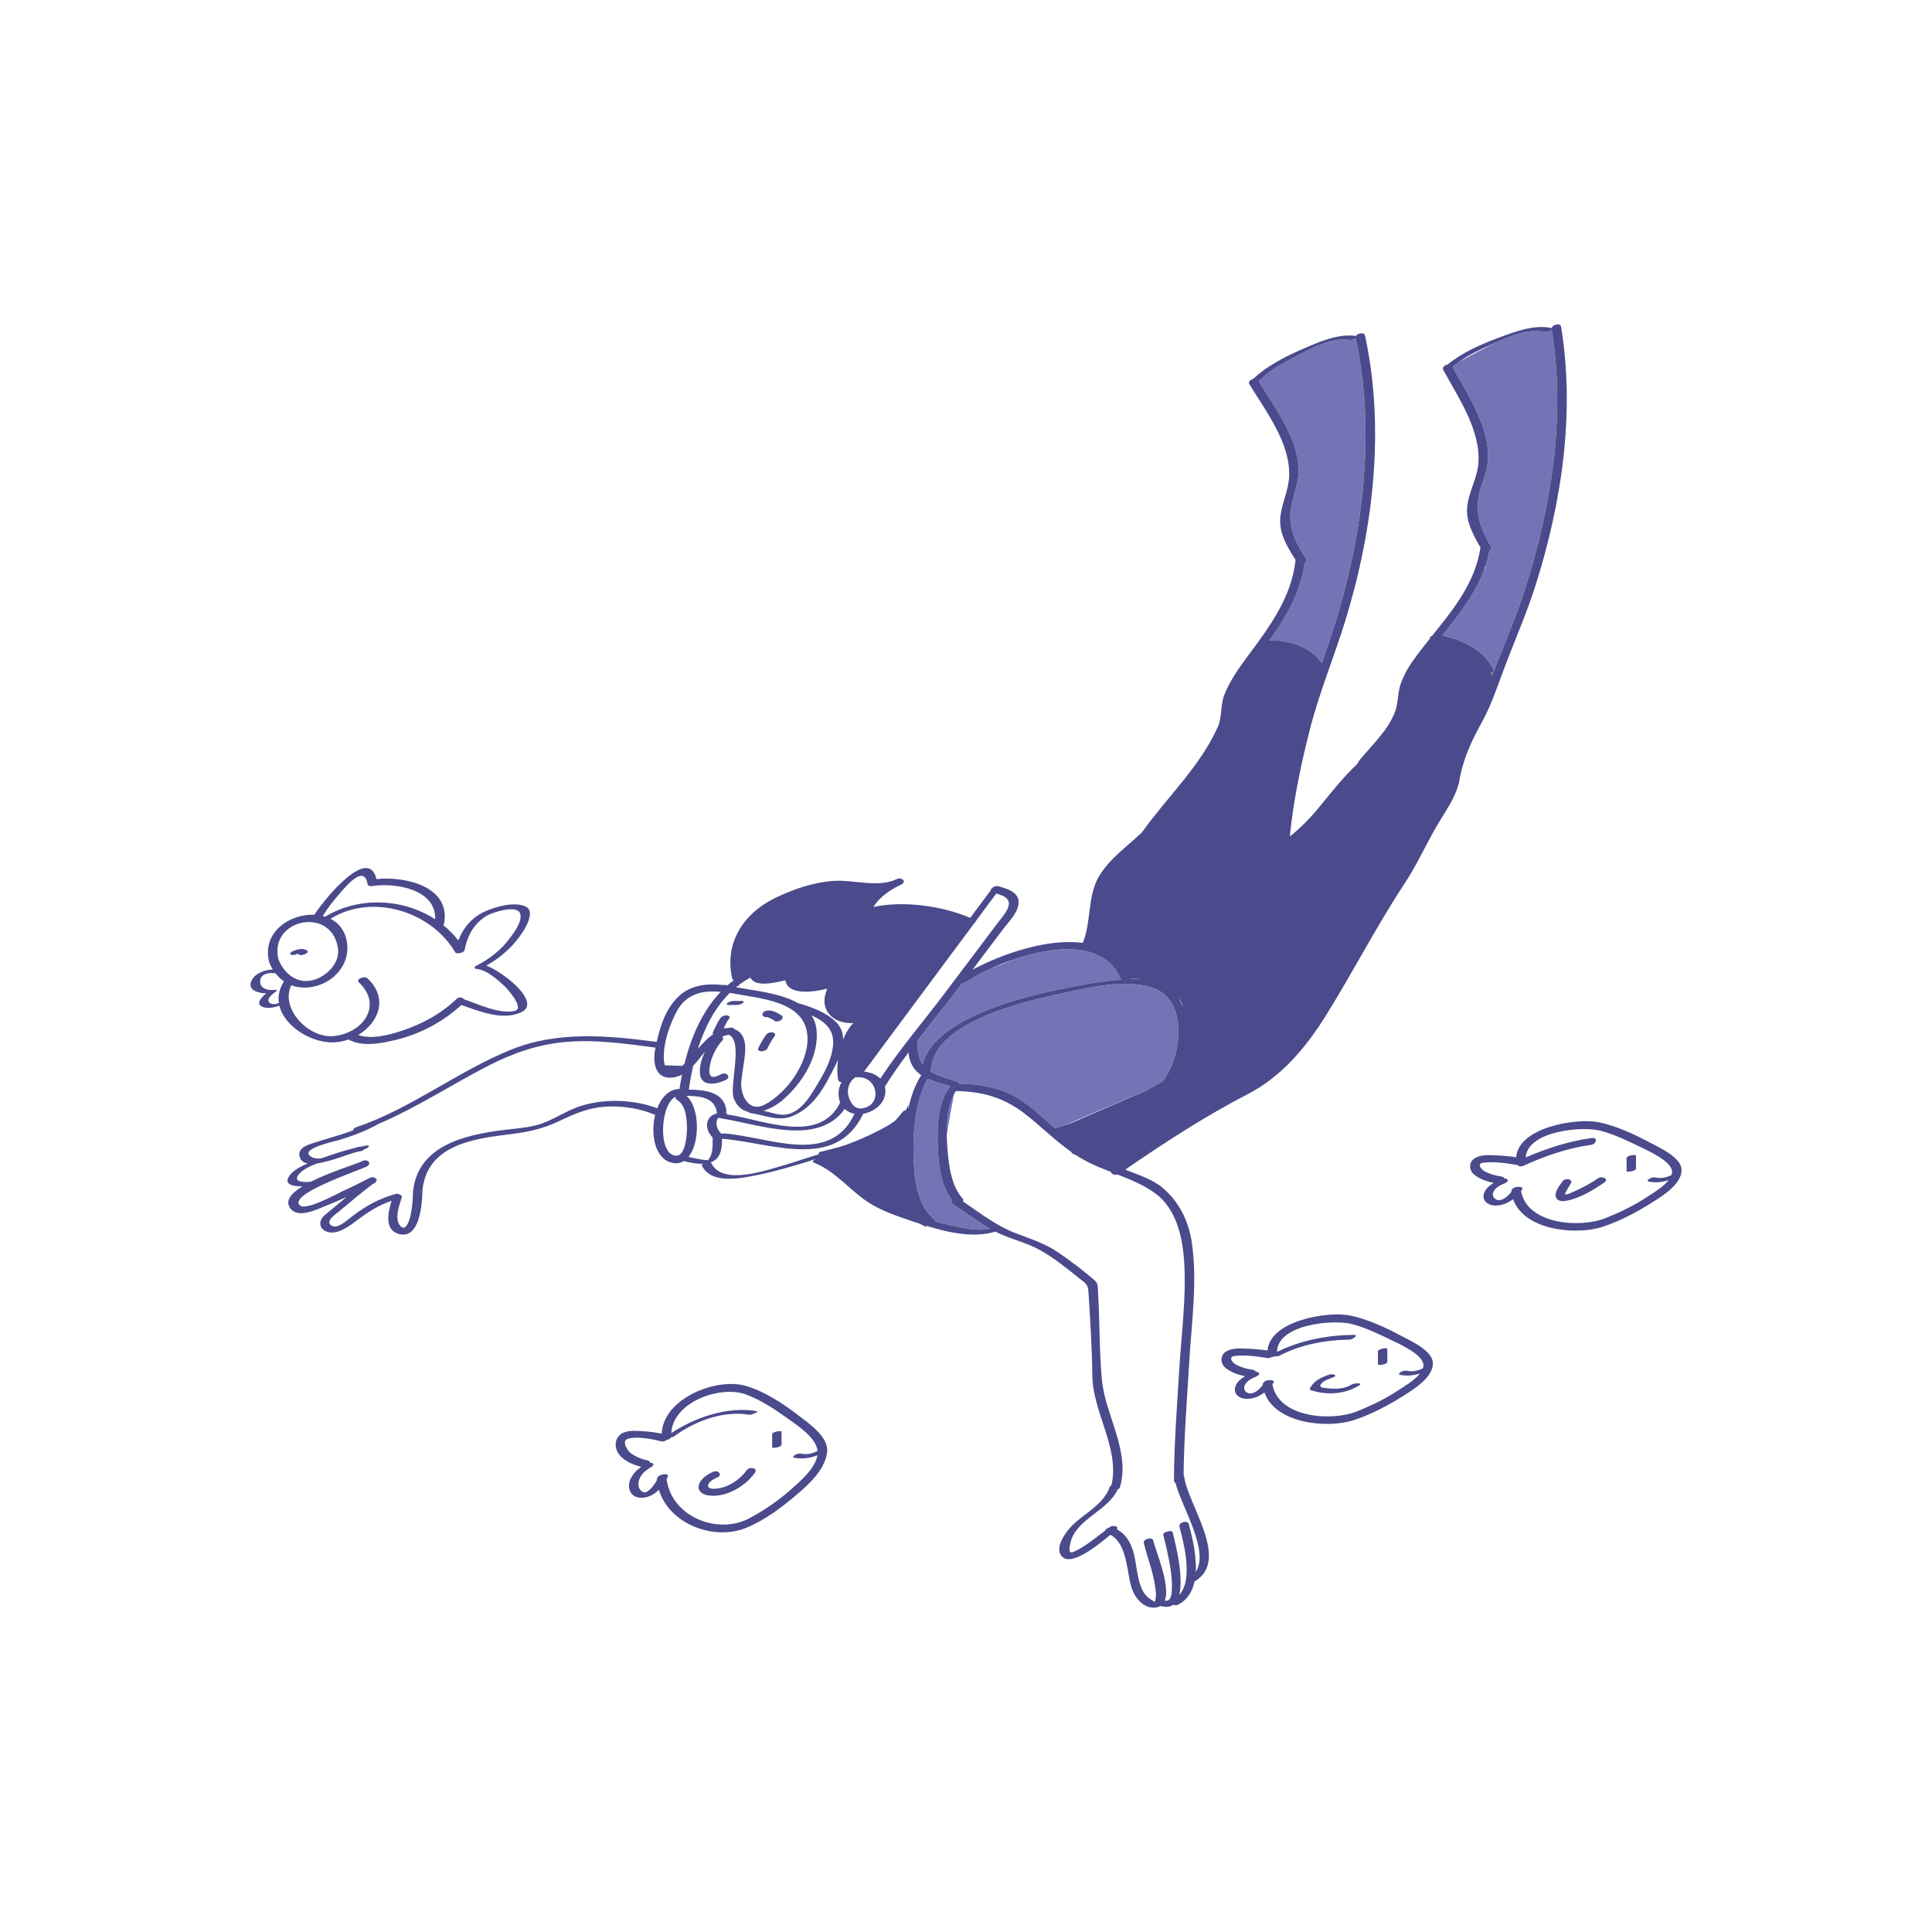
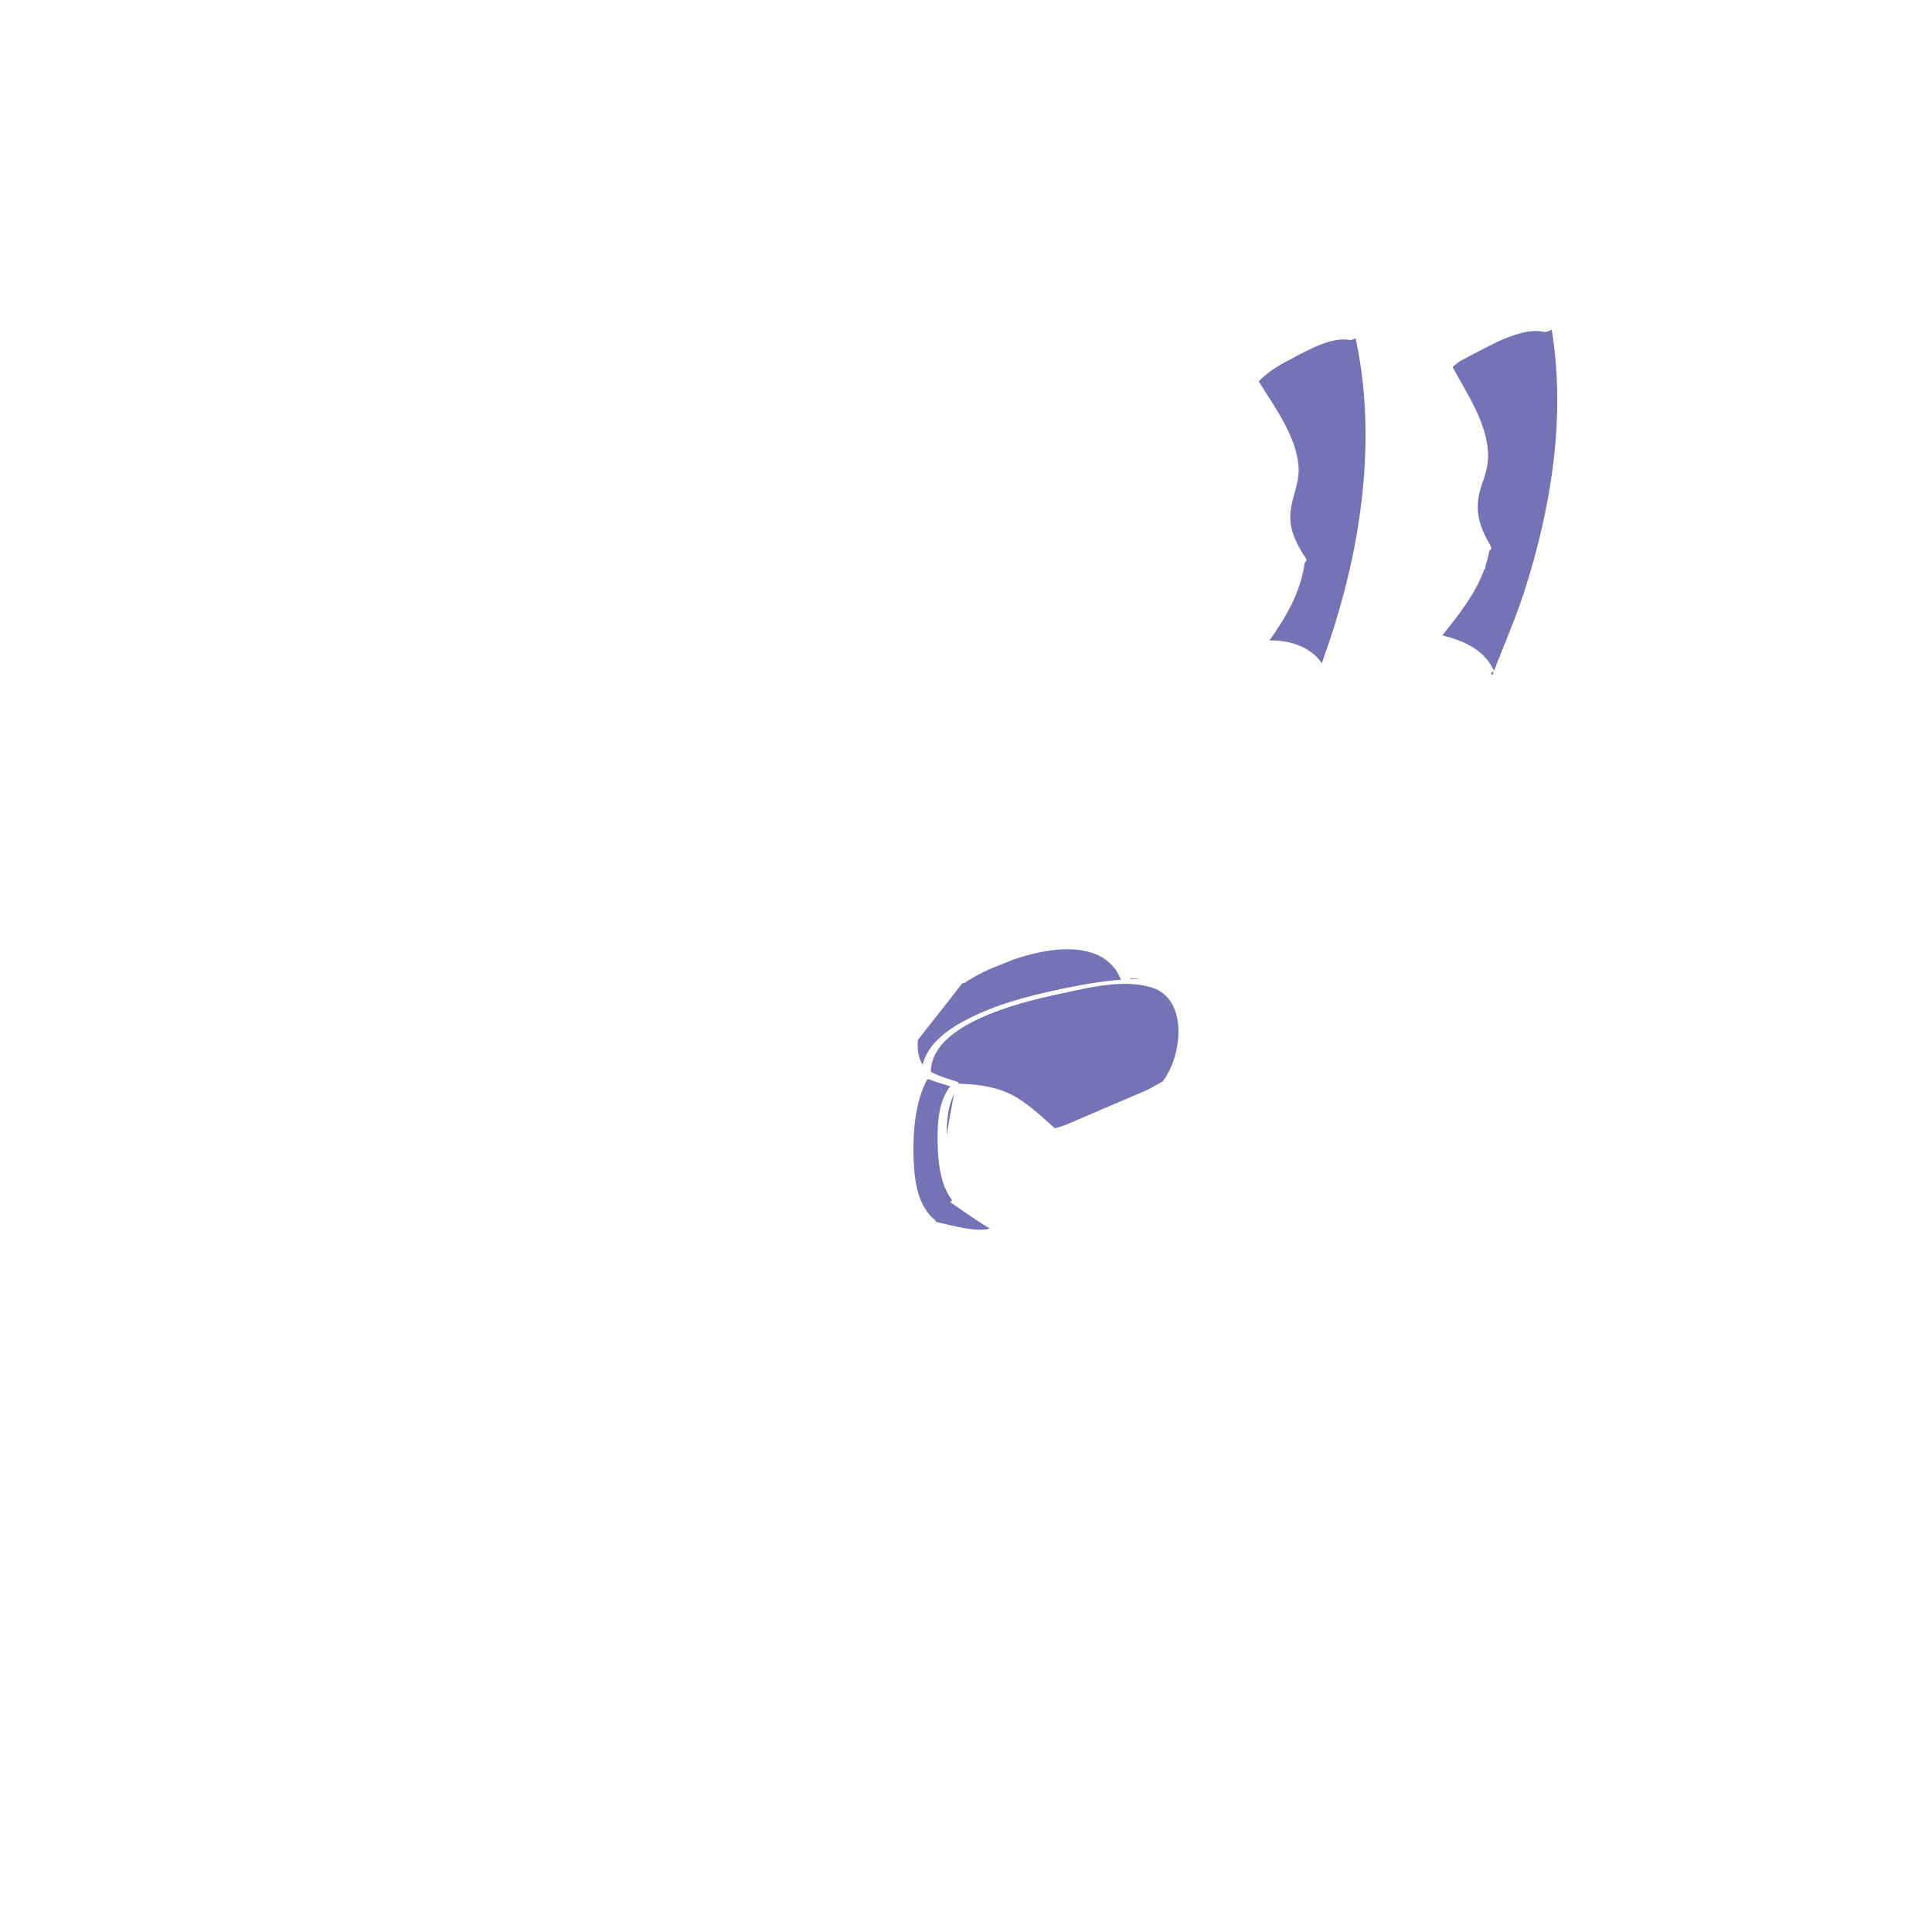
<svg xmlns="http://www.w3.org/2000/svg" version="1.1" id="Layer_1" x="0px" y="0px" width="595.279px" height="595.281px" viewBox="0 0 595.279 595.281" enable-background="new 0 0 595.279 595.281" xml:space="preserve">
  <path id="color_x5F_2" fill="#7373b5" d="M469.683,182.181c-2.835,8.809-6.604,17.261-9.875,25.91  c-0.15-0.226-0.313-0.466-0.49-0.725c0.603-0.222,1.087-0.528,0.993-0.73c-3.053-6.528-9.313-9.245-15.914-10.85  c5.063-6.372,10.063-12.576,12.872-20.18l0.427-0.646v-0.6c0.491-1.486,0.893-3.03,1.199-4.636c0.481-0.319,0.766-0.804,0.463-1.33  c-0.063-0.111-0.122-0.219-0.185-0.329c-0.011-0.279-0.141-0.485-0.345-0.616c-3.532-6.388-4.717-11.345-2.084-18.608  c1.144-3.156,1.917-6.109,1.738-9.503c-0.481-9.205-6.612-18.37-10.923-26.246c0.693-0.632,1.429-1.218,2.2-1.764  c3.268-1.76,8.102-4.316,12.098-6.24c4.394-1.93,9.674-3.828,13.989-2.805c0.461,0.109,1.7-0.33,2.265-0.709  C482.493,128.479,477.969,156.442,469.683,182.181z M478.109,101.046c-0.061,0.002-0.121,0.004-0.185,0.006  c0.058,0.012,0.117,0.021,0.175,0.034C478.102,101.073,478.105,101.06,478.109,101.046z M415.9,104.753  c-5.383-0.993-12.217,2.752-16.815,5.157c-3.854,2.016-8,4.209-11.058,7.377c-0.052,0.053-0.132,0.104-0.225,0.153  c4.783,7.787,11.782,17.097,12.317,26.558c0.237,4.205-1.322,7.521-2.155,11.545c-1.282,6.189,0.667,10.6,3.836,15.65  c0.196,0.126,0.33,0.316,0.364,0.573c0.076,0.12,0.149,0.238,0.228,0.357c0.322,0.5,0.064,0.97-0.399,1.289  c-1.241,9.038-5.665,16.636-10.869,23.929c6.051-0.16,12.701,1.891,16.156,7.009c1.329-3.805,2.648-7.611,3.854-11.453  c8.836-28.187,12.835-59.535,6.568-88.633C417.089,104.558,416.262,104.819,415.9,104.753z M293.937,337.161  c-1.881,3.62-2.299,8.45-2.223,12.688C292.409,345.167,293.385,339.99,293.937,337.161z M299.337,313.387  c9.211-4.501,19.422-6.98,29.417-9.03c4.675-0.958,9.375-1.807,14.132-2.252c0.802-0.075,1.646-0.155,2.512-0.226  c-2.119-5.292-6.325-7.974-11.463-8.951c-0.265,0-0.508-0.043-0.696-0.13c-6.324-0.999-13.946,0.46-20.837,2.803l-7.541,3.019  c-2.953,1.369-5.545,2.802-7.523,4.116c-0.263,0.173-0.573,0.254-0.888,0.269c-4.398,5.79-9.125,11.57-13.65,17.449  c-0.191,2.646,0.044,5.45,1.489,7.566C286.004,321.055,292.995,316.486,299.337,313.387z M293.396,369.853  c-3.754-4.803-4.436-12.217-4.505-18.011c-0.065-5.635,0.172-12.53,3.913-17.125c-0.035-0.007-0.073-0.011-0.104-0.021  c-2.087-0.731-4.454-1.292-6.589-2.215c-0.146,0.072-0.304,0.137-0.47,0.188c-3.521,6.587-4.307,15.354-4.188,22.476  c0.115,6.942,0.758,16.252,6.764,20.854c0.137,0.104,0.104,0.244-0.029,0.391c1.283,0.348,2.573,0.666,3.869,0.949  c3.941,0.861,8.86,2.156,12.98,1.227c-4.153-2.44-8.034-5.306-12.027-7.993C292.743,370.388,292.972,370.104,293.396,369.853z   M354.686,304.212c-8.555-2.534-18.703-0.021-27.252,1.811c-8.718,1.866-17.583,4.024-25.69,7.815  c-6.822,3.189-14.675,8.152-14.954,16.322c0.083,0.042,0.14,0.099,0.156,0.172c2.537,1.366,5.371,2.071,8.077,3.02  c0.292,0.103,0.333,0.26,0.224,0.432c0.134,0.029,0.25,0.072,0.343,0.129c6.335,0.157,12.635,1.093,18.119,4.519  c4.162,2.602,7.683,5.993,11.328,9.229c1.062-0.328,2.125-0.654,3.176-1.001l25.485-10.922c1.358-0.731,2.708-1.484,4.054-2.26  c0.074-0.043,0.199-0.087,0.352-0.128C364.237,325.743,366.419,307.688,354.686,304.212z M351.393,301.72  c-1.159-0.194-2.222-0.255-3.024-0.259c0,0.084-0.016,0.165-0.041,0.242C349.346,301.668,350.373,301.667,351.393,301.72z" />
-   <path id="color_x5F_1" d="M233.66,322.917c0.693-1.387,1.412-2.747,2.333-4c0.436-0.593,1.159-0.902,1.897-0.844  c0.472,0.037,1.274,0.464,0.84,1.055c-0.92,1.253-1.639,2.613-2.333,4C235.894,324.136,232.968,324.301,233.66,322.917z   M235.849,313.368c1.062,0.031,1.863,0.561,2.723,1.133c0.604,0.401,1.524,0.205,2.073-0.191c0.479-0.348,0.771-1.033,0.174-1.432  c-1.208-0.804-2.458-1.489-3.943-1.533c-0.694-0.02-1.546,0.191-1.893,0.87C234.672,312.828,235.253,313.351,235.849,313.368z   M224.432,309.652c0.778,0,1.556,0,2.333,0c0.706,0,1.455-0.146,2.049-0.549c0.438-0.297,0.397-0.709-0.189-0.709  c-0.778,0-1.557,0-2.333,0c-0.706,0-1.455,0.146-2.05,0.549C223.805,309.239,223.846,309.652,224.432,309.652z M456.382,222.923  c-3.237,5.832-5.857,11.667-6.854,18.326c-0.021,0.14-0.08,0.269-0.159,0.386c-1.088,4.379-3.916,8.186-6.23,12.089  c-3.603,6.078-6.435,12.551-10.336,18.464c-8.779,13.303-15.959,27.429-24.397,40.906c-6.124,9.782-13.563,18.656-23.981,24.046  c-13.199,6.827-25.495,14.832-37.706,23.24c0.13,0.053,0.259,0.108,0.389,0.161c3.758,1.515,7.939,2.774,11.102,5.429  c5.185,4.354,8.092,10.435,9.046,17.101c1.703,11.908-0.111,24.456-0.823,36.396c-0.692,11.613-1.624,23.278-1.745,34.919  c0.067,0.067,0.115,0.148,0.126,0.25c0.957,8.796,14.461,26.05,3.245,32.64c-0.656,3.048-2.158,5.644-5.043,7.137  c-0.541,0.28-1.093,0.238-1.492,0.029c-0.943,0.673-2.241,0.859-3.978,0.389c-0.282,0.165-0.599,0.295-0.961,0.375  c-3.992,0.877-6.983-2.816-8.006-6.267c-1.49-5.021-1.257-13.262-6.463-16.043c-4.009,3.329-12.489,10.265-15.188,6.345  c-2.013-2.923,1.998-7.938,3.961-9.735c3.745-3.431,9.313-6.257,11.021-11.325c0.079-0.233,0.288-0.433,0.556-0.591  c2.611-11.29-5.743-22.355-5.89-33.623c-0.111-8.647-0.668-17.298-1.199-25.928c-0.152-2.473-1.023-2.694-3.112-4.382  c-3.726-3.011-7.558-6.092-11.746-8.445c-4.386-2.464-9.358-3.433-13.831-5.732c-6.644,2.039-14.487,0.315-21.392-1.825  c0.148,0.313,0.235,0.492,0.235,0.492l-2.113-1.089c-1.104-0.358-2.179-0.722-3.21-1.07c-4.469-1.514-9.153-3.143-13.09-5.811  c-5.709-3.869-9.85-9.415-16.415-11.985c-0.673-0.265-0.001-0.798,0.82-1.118c-1.105,0.353-2.2,0.71-3.269,1.027  c-4.636,1.376-9.281,2.781-14.021,3.762c-5.074,1.049-15.147,3.42-17.984-2.781c-0.068-0.149,0.104-0.333,0.39-0.504  c-1.982,0.103-4.041-0.384-5.959-0.821c-1.154,0.699-2.551,0.899-4.202,0.354c-4.772-1.575-6.076-8.796-4.598-14.658  c-0.127-0.005-0.243-0.022-0.336-0.062c-4.325-1.827-9.162-2.563-13.849-2.459c-5.714,0.127-10.286,2.043-15.341,4.462  c-5.038,2.411-9.573,3.383-15.046,4.054c-11.488,1.409-25.771,3.318-27.161,17.379c0.001,0.017,0.006,0.03,0.006,0.047  c-0.039,3.727-0.729,15.428-7.493,13.266c-4.251-1.358-3.092-6.686-2.013-10.15c-3.987,1.365-6.971,3.257-10.465,5.869  c-2.399,1.793-6.426,4.98-9.742,3.541c-2.271-0.987-2.239-3.444-0.441-4.943c2.26-1.887,4.511-3.785,6.782-5.658  c-2.005,0.92-4.024,1.804-6.071,2.605c-2.953,1.154-8.857,4.268-11.31,0.822c-1.641-2.304,0.4-4.618,3.82-6.716  c-2.36,0.071-5.688-0.286-4.32-2.8c1.021-1.877,3.469-3.216,5.923-4.229c-1.167-0.206-2.036-0.748-2.403-1.797  c-1-2.849,2.042-3.833,4.211-4.535c4.058-1.315,8.164-2.372,12.128-3.84c0.016-0.348,0.342-0.766,1.074-1.015  c16.925-5.756,31.113-17.19,47.621-23.871c14.438-5.842,29.818-4.366,44.89-2.395c1.156-5.148,2.849-10.304,6.748-14.026  c3.706-3.538,8.886-4.062,13.741-3.496c0.265-0.061,0.521-0.075,0.728-0.018c0.175,0.049,0.361,0.095,0.546,0.142  c0.64-0.563,1.307-1.097,1.996-1.606c-0.257-0.111-0.455-0.306-0.522-0.607c-2.459-11.005,3.604-20.129,13.471-24.845  c5.619-2.687,11.882-4.823,18.142-5.17c6.063-0.336,13.64,2.234,19.19-0.581c1.486-0.67,3.075,0.846,1.294,1.749  c-3.441,1.55-6.651,3.834-8.6,6.879c9.374-2.014,21.278-0.3,29.875,3.346c2.084-2.807,4.169-5.614,6.255-8.421  c0.031-0.7,1.403-1.591,2.321-1.336c2.959,0.82,6.937,1.979,6.253,5.783c-0.512,2.852-3.182,5.409-4.864,7.659  c-3.077,4.115-6.18,8.211-9.276,12.311c9.032-4.864,23.029-9.707,33.989-8.278c2.731-6.705,1.318-14.696,5.211-20.878  c3.405-5.41,8.582-8.929,13.13-13.284c0.041-0.093,0.094-0.189,0.167-0.291c7.525-10.458,17.798-20.165,23.071-32.049  c1.411-3.183,0.758-6.769,2.074-10.046c1.707-4.245,4.347-8.019,7.063-11.675c6.787-9.135,13.582-18.116,14.839-29.76  c-2.465-3.831-5.059-8.094-4.717-12.801c0.325-4.47,2.579-8.535,2.746-12.992c0.384-10.229-7.211-20.063-12.26-28.344  c-0.457-0.749,0.325-1.426,1.178-1.634c4.423-4.237,10.56-7.227,16.071-9.592c4.691-2.013,10.338-4.421,15.589-3.653  c0.53-0.903,2.55-1.23,2.785-0.141c6.233,28.807,2.545,59.873-6.059,87.844c-3.405,11.069-7.91,21.824-10.8,33.057  c-2.81,10.917-5.188,22.209-6.312,33.462c3.271-2.61,6.237-5.572,9.031-9.001c3.813-4.677,7.526-9.369,11.923-13.514  c0-0.193,0.078-0.414,0.277-0.663c3.812-4.748,9.129-9.535,11.234-15.367c1.036-2.871,0.737-5.992,1.837-8.865  c0.861-2.254,1.974-4.364,3.36-6.34c1.784-2.541,3.708-4.98,5.646-7.398c-0.017-0.003-0.031-0.007-0.047-0.011  c-0.373-0.083-0.004-0.366,0.557-0.626c6.601-8.223,13.226-16.271,14.945-27.213c-2.195-3.812-4.555-8.069-4.102-12.578  c0.464-4.618,3.021-8.659,3.425-13.239c0.897-10.194-6.179-20.427-10.793-28.93c-0.439-0.812,0.453-1.521,1.341-1.684  c4.568-3.758,10.538-6.328,15.954-8.336c4.82-1.787,10.692-4.026,15.93-2.914c0.058,0.012,0.117,0.021,0.175,0.034  c0.002-0.014,0.006-0.027,0.01-0.041c0.286-1.112,2.679-1.602,2.875-0.411c4.362,26.554,0.21,54.192-7.839,79.668  c-2.95,9.336-6.976,18.181-10.329,27.365C460.903,212.905,459.091,218.042,456.382,222.923z M292.805,334.716  c-0.035-0.007-0.073-0.011-0.104-0.021c-2.087-0.731-4.454-1.292-6.589-2.215c-0.146,0.072-0.304,0.137-0.47,0.188  c-3.521,6.587-4.307,15.354-4.188,22.476c0.115,6.942,0.758,16.252,6.764,20.854c0.137,0.104,0.104,0.244-0.029,0.391  c1.283,0.348,2.573,0.666,3.869,0.949c3.941,0.861,8.86,2.156,12.98,1.227c-4.153-2.44-8.034-5.306-12.027-7.993  c-0.269-0.182-0.039-0.466,0.386-0.717c-3.754-4.803-4.436-12.217-4.505-18.011C288.826,346.208,289.063,339.312,292.805,334.716z   M391.125,197.34c6.051-0.16,12.702,1.891,16.156,7.009c1.329-3.805,2.648-7.611,3.854-11.453  c8.836-28.188,12.835-59.535,6.568-88.633c-0.614,0.294-1.441,0.556-1.803,0.489c-5.383-0.993-12.217,2.752-16.815,5.157  c-3.854,2.016-8,4.209-11.058,7.377c-0.052,0.053-0.132,0.104-0.225,0.153c4.783,7.787,11.782,17.097,12.317,26.558  c0.237,4.205-1.322,7.521-2.155,11.545c-1.282,6.189,0.667,10.6,3.836,15.65c0.196,0.126,0.33,0.316,0.364,0.573  c0.076,0.12,0.149,0.238,0.228,0.357c0.322,0.5,0.064,0.97-0.4,1.289C400.753,182.45,396.329,190.048,391.125,197.34z   M363.016,307.498c0.645,0.909,1.177,1.89,1.607,2.926C364.302,309.299,363.781,308.307,363.016,307.498z M348.327,301.704  c1.019-0.035,2.046-0.036,3.065,0.017c-1.159-0.194-2.222-0.255-3.024-0.259C348.367,301.545,348.353,301.626,348.327,301.704z   M327.434,306.023c-8.718,1.866-17.583,4.024-25.69,7.815c-6.822,3.189-14.675,8.152-14.954,16.322  c0.083,0.042,0.14,0.099,0.156,0.172c2.537,1.366,5.371,2.071,8.077,3.02c0.292,0.103,0.333,0.26,0.224,0.432  c0.134,0.029,0.25,0.072,0.343,0.129c6.335,0.157,12.635,1.093,18.119,4.519c4.162,2.602,7.683,5.993,11.328,9.229  c1.062-0.328,2.125-0.654,3.176-1.001c0.722-0.238,1.433-0.495,2.149-0.742l22.96-9.985c0.125-0.065,0.251-0.128,0.376-0.195  c1.358-0.731,2.708-1.484,4.054-2.26c0.074-0.044,0.199-0.087,0.352-0.128c6.135-7.605,8.316-25.661-3.417-29.136  C346.131,301.678,335.983,304.191,327.434,306.023z M449.758,111.327c-0.771,0.546-1.507,1.132-2.2,1.764  c4.311,7.875,10.441,17.041,10.923,26.246c0.179,3.394-0.595,6.347-1.738,9.503c-2.632,7.264-1.448,12.22,2.084,18.608  c0.205,0.131,0.334,0.337,0.345,0.616c0.063,0.11,0.121,0.218,0.185,0.329c0.302,0.526,0.019,1.01-0.463,1.33  c-0.307,1.606-0.708,3.15-1.199,4.636c-0.138,0.418-0.275,0.836-0.427,1.246c-2.81,7.604-7.809,13.808-12.872,20.18  c6.602,1.605,12.861,4.322,15.914,10.85c0.094,0.202-0.392,0.508-0.993,0.73c-0.004,0.001-0.008,0.003-0.012,0.004  c0.165,0.265,0.326,0.522,0.482,0.773c0.007-0.019,0.013-0.035,0.02-0.052c3.271-8.649,7.04-17.101,9.875-25.91  c8.286-25.739,12.812-53.702,8.427-80.608c-0.564,0.379-1.804,0.819-2.265,0.709c-4.315-1.022-9.596,0.875-13.989,2.805  c-1.09,0.479-2.128,0.959-3.08,1.398C455.737,107.884,452.538,109.359,449.758,111.327z M304.861,298.621  c-2.952,1.369-5.545,2.802-7.523,4.116c-0.262,0.173-0.573,0.254-0.887,0.269c-4.399,5.79-9.125,11.57-13.651,17.449  c-0.191,2.646,0.044,5.45,1.489,7.566c1.717-6.966,8.708-11.534,15.05-14.634c9.211-4.501,19.422-6.98,29.417-9.03  c4.675-0.958,9.375-1.807,14.132-2.252c0.802-0.075,1.646-0.155,2.512-0.226c-2.119-5.292-6.325-7.974-11.463-8.951  c-0.265,0-0.508-0.043-0.696-0.13c-6.324-0.999-13.946,0.46-20.837,2.803C309.737,296.507,307.188,297.542,304.861,298.621z   M300.674,283.791c0.006,0.202-0.179,0.421-0.457,0.615c-11.331,15.257-22.663,30.514-33.994,45.771  c1.859,0.19,3.749,0.876,5.026,2.144c5.879-8.953,13.05-17.309,19.471-25.818c4.335-5.746,8.677-11.488,13.005-17.239  c1.146-1.523,2.296-3.044,3.43-4.577c1.193-1.612,2.797-3.251,3.486-5.16c0.963-2.669-1.521-3.605-3.673-4.209  C304.87,278.142,302.771,280.966,300.674,283.791z M222.932,349.228c13.425,0.829,32.806,10.3,40.316-6.016  c0.006-0.013,0.017-0.023,0.022-0.036c-1.137-0.22-2.181-0.72-3.008-1.482c-8.317,11.687-26.358,4.711-38.091,2.896  c-0.112-0.017-0.155-0.055-0.153-0.104c-0.07-0.004-0.143,0-0.212-0.01c-0.459-0.062-0.524-0.097-0.766,0.362  s-0.333,1.049-0.269,1.562c0.15,1.165,0.661,2.128,1.49,2.938C222.5,349.258,222.732,349.214,222.932,349.228z M215.027,323.163  c0.831-0.938,1.677-1.859,2.573-2.741c0.692-0.681,1.414-1.265,2.169-1.771c-0.187-0.137-0.249-0.353-0.093-0.667  c0.728-1.477,1.362-2.995,2.333-4.333c0.411-0.566,1.238-0.819,1.911-0.798c0.443,0.014,1.206,0.31,0.792,0.879  c-0.716,0.986-1.249,2.072-1.771,3.167c0.179-0.068,0.374-0.116,0.586-0.126c0.283-0.015,0.554-0.015,0.814-0.006  c0.229-0.045,0.459-0.094,0.697-0.127c0.712-0.101,1.08,0.121,1.188,0.453c2.679,0.894,3.61,3.545,3.364,7.032  c-0.217,3.083-0.925,6.097-1.19,9.171c-0.342,3.977,2.196,9.619,7.189,7.06c6.768-3.472,13.453-12.8,13.22-20.622  c-0.34-11.422-14.561-12.022-23.942-13.814C220.214,310.531,217.091,316.695,215.027,323.163z M240.979,339.087  c-1.558,1.309-3.593,2.494-5.681,3.146c1.702,0.421,3.37,0.99,5.098,1.191c4.534,0.528,7.821-3.441,9.873-6.755  c2.143-3.46,4.687-7.435,5.795-11.375c1.555-5.52,0.458-9.065-4.627-11.758c-0.454-0.24-0.919-0.458-1.379-0.685  c0.75,1.151,1.27,2.477,1.474,4.021C252.637,325.219,247.156,333.902,240.979,339.087z M212.229,335.735  c4.824,0.045,11.028,0.649,11.581,6.566c0.021,0.228-0.056,0.435-0.191,0.616c0.374,0.067,0.521,0.309,0.478,0.576  c0.183-0.037,0.344-0.054,0.455-0.037c10.897,1.686,27.897,9.242,34.33-3.753c-0.149-0.361-0.271-0.744-0.354-1.154  c-0.379-1.89-0.065-3.649,0.785-5.122c-0.46,0.005-0.85-0.162-1.001-0.524l-0.005,0.001c0,0,0.002-0.007,0.002-0.008  c-0.021-0.052-0.052-0.094-0.062-0.151c-0.313-1.801-0.334-3.955-0.063-6.173c-0.732,1.684-1.598,3.291-2.328,4.696  c-2.811,5.413-5.867,10.097-11.604,12.575c-4.503,1.946-8.917-0.401-13.421-0.961c-0.179-0.021-0.138-0.112,0.027-0.23  c-2.025-0.354-3.779-1.617-4.781-4.266c-1.443-3.813,3.065-17.768-1.57-19.58c-0.727,0.129-1.4,0.344-2.031,0.632  c0.394,0.25,0.527,0.669,0.043,1.212c-1.853,2.083-3.338,4.935-3.792,7.705c-0.149,0.916-0.422,2.354,0.276,3.132  c0.764,0.852,2.549-0.2,3.3-0.56c1.515-0.723,3.1,0.98,1.316,1.831c-2.962,1.414-7.932,2.295-7.987-2.413  c-0.025-2.111,0.617-4.333,1.608-6.368c-1.204,1.473-2.359,3.036-3.644,4.396C213.014,330.857,212.569,333.331,212.229,335.735z   M245.032,302.013c0.015,0.034,0.028,0.066,0.044,0.1c0.056-0.058,0.092-0.09,0.092-0.09S245.113,302.02,245.032,302.013z   M264.188,331.913c-0.211,0.013-0.383,0-0.533-0.026c-1.88,1.07-2.724,3.416-2.303,5.519c0.374,1.864,1.763,4.376,4.047,4.129  C272.111,340.805,270.556,331.535,264.188,331.913z M226.776,304.189c5.707,1.036,13.702,1.799,19.07,4.871  c4.259,1.229,9.101,3,11.974,6.084c1.436,1.541,1.959,3.315,1.947,5.169c0.785-1.955,1.829-3.732,3.15-5.097  c-2.53,0.11-5.101-0.44-6.94-2.219c-2.462-2.379-2.299-5.539-1.085-8.374c-4.963,1.228-12.152,1.972-12.909-2.589  c-0.037,0.01-0.06,0.025-0.099,0.034c-2.679,0.599-9.196,2.326-10.672-0.858c-1.248,0.665-2.418,1.42-3.52,2.253v0.846l-0.168-0.715  C227.273,303.789,227.022,303.986,226.776,304.189z M204.863,328.257c1.783,0.049,3.566,0.099,5.351,0.147  c0.237-0.215,0.452-0.449,0.679-0.672c2.022-8.146,5.486-16.162,11.128-22.099c-5.539-0.638-10.679,0.649-13.501,5.981  c-2.104,3.974-3.982,9.161-3.974,13.724C204.476,326.336,204.582,327.31,204.863,328.257z M202.508,341.462  c1.309-3.364,3.648-5.889,6.862-5.94c0.214-1.46,0.466-2.937,0.765-4.417c-0.795,0.407-1.658,0.708-2.61,0.86  c-5.515,0.887-6.53-4.391-5.629-8.832c0.023-0.112,0.047-0.228,0.071-0.341c-8.971-1.191-18.192-2.522-27.261-1.787  c-8.598,0.698-16.287,3.313-23.935,7.213c-11.454,5.842-22.244,12.997-34.064,18.038c-3.982,2.24-8.249,3.822-12.625,5.112  c-1.171,0.345-11.191,2.463-8.613,4.741c0.883,0.779,2.135,0.961,3.563,0.813c0.098-0.035,0.199-0.07,0.293-0.104  c3.241-1.186,6.551-2.28,9.917-3.098c0.754-0.229,1.448-0.396,2.032-0.439c0.02-0.001,0.032,0,0.051-0.001  c0.434-0.089,0.864-0.198,1.301-0.276c1.982-0.356,0.724,0.869-0.438,1.123c-0.269,0.31-0.777,0.594-1.343,0.637  c-1.979,0.151-8.352,3.042-13.093,3.687c-2.251,0.841-4.561,1.919-5.817,3.552c-1.706,2.214,1.746,2.347,3.841,2.091  c6.063-3.054,14.157-5.464,15.947-6.387c1.462-0.752,3.043,0.805,1.284,1.711c-2.411,1.241-24.089,8.443-20.676,11.917  c1.834,1.867,11.044-3.292,12.997-4.195c2.91-1.346,5.801-2.739,8.645-4.221c0.777-0.405,1.583-0.149,1.907,0.313  c0.125,0.106,0.182,0.246,0.146,0.408c0.015,0.33-0.2,0.693-0.769,0.989c-0.196,0.103-0.396,0.2-0.59,0.302  c-3.536,2.729-6.956,5.604-10.38,8.47c-0.803,0.671-4.042,2.74-2.33,4.103c1.863,1.482,5.026-1.569,6.399-2.619  c4.333-3.312,8.181-5.459,13.464-6.981c0.779-0.226,1.273-0.026,1.449,0.297c0.415,0.066,0.683,0.278,0.552,0.672  c-0.734,2.228-2.283,6.493-0.672,8.619c1.862,2.455,3.019-1.538,3.35-3.049c0.525-2.397,0.718-4.813,0.743-7.265  c0-0.07,0.015-0.14,0.038-0.206c1.524-13.924,15.763-17.262,27.552-18.76c3.313-0.421,6.729-0.646,9.988-1.411  c5.04-1.183,9.307-4.537,14.232-6.066C186.438,338.436,195.193,338.749,202.508,341.462z M208.284,356.095  c2.977,0.181,3.397-6.656,3.379-8.556c-0.027-2.792-0.309-7.107-3.078-8.655c-0.489-0.272-0.521-0.632-0.313-0.963  C203.529,339.681,202.429,355.743,208.284,356.095z M217.879,357.461c0.101,0,0.168,0.003,0.219,0.009  c0.007-0.019,0.023-0.043,0.055-0.073c1.642-1.612,1.42-4.811,1.428-6.914c-1.37-1.334-2.223-3.452-1.436-5.303  c0.507-1.19,1.573-1.841,2.762-2.138c-0.487-4.965-5.315-5.354-9.402-5.388c4.066,3.379,4.306,14.332,0.622,18.819  c0.035,0.003,0.07,0.004,0.099,0.01c1.298,0.282,2.597,0.592,3.91,0.796C216.711,357.369,217.294,357.464,217.879,357.461z   M252.232,355.668l0.129-0.646l5.667-1.456c0,0,4.739-1.108,13.345-5.544c1.926-0.993,3.395-1.935,4.543-2.803  c0.744-0.826,1.464-1.69,2.157-2.596c0.21-0.273,0.568-0.444,0.953-0.521c0.817-1.24,0.795-1.991,0.795-1.991  s0.009,0.614,0.02,1.629c0.771-3.738,2.015-7.343,4.014-10.473c-0.34-0.23-0.67-0.475-0.979-0.744  c-1.944-1.702-2.736-3.895-2.963-6.252c-2.57,3.458-5.033,6.957-7.263,10.522c0.064,0.272,0.115,0.553,0.139,0.852  c0.31,4.032-3.099,6.831-6.819,7.529c-8.481,17.739-28.434,8.859-43.499,7.696c-0.026,2.709-0.267,5.785-2.949,7.026  c-0.186,0.086-0.374,0.162-0.563,0.229c0.083,0.042,0.148,0.097,0.185,0.173c3.311,7.233,17.246,2.184,22.644,0.658  C245.166,358.005,248.681,356.694,252.232,355.668z M344.36,361.896c-0.888,0.256-2.013-0.154-2.001-0.778  c-2.843-1.107-5.664-2.243-8.281-3.679c-0.896-0.491-1.76-1.012-2.599-1.556l-1.083-0.45l-0.364-0.554  c-2.562-1.799-4.924-3.789-7.263-5.824c-0.039-0.033-0.078-0.066-0.117-0.101c-2.354-2.05-4.702-4.128-7.249-6.064  c-6.35-4.827-12.986-6.603-20.886-6.729c-0.207,0.322-0.401,0.655-0.58,1c-1.881,3.62-2.299,8.45-2.223,12.688  c0.023,1.356,0.096,2.654,0.187,3.827c0.409,5.241,1.11,11.695,4.804,15.766c0.213,0.234,0.17,0.482-0.016,0.706  c5.142,3.53,10.175,7.458,16.021,9.734c4.684,1.825,9.043,3.106,13.246,5.952c3.749,2.538,7.344,5.3,10.808,8.214  c1.597,1.344,1.418,1.726,1.548,3.871c0.547,9.032,0.366,18.234,1.203,27.229c1.022,10.982,8.868,21.989,5.535,33.172  c-0.072,0.242-0.335,0.447-0.673,0.604c-3.154,6.793-12.835,9.052-14.559,16.442c-0.219,0.938-0.912,3.607,0.917,2.817  c1.462-0.632,2.818-1.469,4.128-2.373c1.907-1.315,3.735-2.732,5.57-4.143c0.132-0.391,0.696-0.794,1.284-0.983  c0.075-0.057,0.148-0.113,0.225-0.171c0.893-0.675,2.967-0.262,2.166,0.709c3.076,1.608,4.587,4.618,5.4,8.108  c0.91,3.906,0.998,11.167,4.987,13.415c0.684,0.385,1.07,0.846,1.299,0.694c0.004-0.003,0.008-0.006,0.012-0.009  c0.074-0.058,0.13-0.181,0.174-0.398c0.169-0.841,0.224-1.679,0.142-2.539c-0.191-1.997-0.581-3.965-1.076-5.908  c-0.786-3.079-1.92-6.083-2.632-9.176c-0.281-1.219,2.622-1.975,2.896-0.776c0.677,2.943,5.417,13.879,3.584,18.542  c1.668,0.327,2.044-1.257,2.164-3.138c0.149-2.345-0.087-4.711-0.459-7.026c-0.548-3.409-1.343-6.757-2.187-10.102  c-0.217-0.857,2.686-1.618,2.896-0.776c0.826,3.274,3.49,13.653,2.029,19.271c4.375-4.652,1.408-15.963,0.073-20.994  c-0.368-1.384,2.53-2.16,2.896-0.776c1.03,3.88,2.411,9.608,2.124,14.713c4.325-6.572-4.375-20.076-6.225-27.375  c-0.293-0.165-0.493-0.443-0.491-0.858c0.045-11.33,0.947-22.688,1.618-33.993c0.648-10.93,2.228-22.292,1.536-33.248  c-0.479-7.592-2.359-16.358-8.879-21.156C352.522,365.164,348.463,363.495,344.36,361.896z M254.871,447.093  c-0.41,5.384-5.311,9.941-9.154,13.236c-4.679,4.01-10.005,8.041-15.753,10.406c-10.036,4.129-23.81-1.175-26.953-11.738  c-0.826,0.853-1.774,1.566-2.884,1.993c-1.662,0.638-3.846,0.873-5.246-0.474c-1.119-1.074-1.335-2.8-0.841-4.227  c0.633-1.828,1.982-3.242,3.543-4.339c-2.322-0.545-4.751-1.578-6.391-3.292c-1.717-1.796-2.191-4.683-0.179-6.532  c1.652-1.518,4.606-1.299,6.662-1.174c2.075,0.126,4.171,0.356,6.216,0.772c0.428-10.699,16.571-17.334,25.79-14.731  c5.842,1.647,11.584,5.466,16.342,9.123C249.001,438.403,255.211,442.639,254.871,447.093z M245.002,448.24  c0.613-0.321,1.354-0.479,2.036-0.332c1.528,0.33,3.071-0.004,4.464-0.668c0.122-0.059,0.257-0.114,0.395-0.167  c-0.397-4.093-6.065-7.791-9.041-9.916c-3.981-2.846-8.248-5.697-12.849-7.444c-8.021-3.045-22.702,2.255-23.167,11.848  c7.512-4.98,17.507-8.306,26.38-6.76c0.784,0.138-1.708,1.229-2.384,1.111c-7.934-1.382-16.818,1.977-23.165,6.663  c-0.167,0.123-0.531,0.233-0.938,0.315c-0.223,0.438-0.783,0.708-1.35,0.757c-0.362,0.37-0.929,0.612-1.512,0.476  c-3.037-0.72-7.163-1.616-10.238-0.869c-2.36,0.573-0.332,3.78,0.801,4.569c1.473,1.025,3.148,1.765,4.916,2.101  c0.628,0.12,0.897,0.424,0.929,0.771c0.256-0.011,0.509,0.012,0.733,0.122c0.612,0.298,0.16,0.917-0.25,1.146  c-1.585,0.891-3.252,2.157-3.823,3.971c-0.33,1.048-0.372,2.339,0.408,3.213c0.338,0.379,0.735,0.617,1.104,0.681  c0.191,0.033,0.077,0.049,0.382-0.002c-0.465,0.078,0.398-0.146,0.01,0.004c0.137-0.053,0.273-0.105,0.406-0.17  c-0.114,0.056,0.309-0.188,0.367-0.228c0.156-0.105,0.305-0.219,0.447-0.345c0.343-0.301,0.676-0.619,0.964-0.974  c0.532-0.655,0.98-1.362,1.4-2.088c-0.003-0.038-0.011-0.075-0.014-0.113c-0.068-0.756,0.655-1.313,1.397-1.487  c0.97-0.349,2.362-0.271,1.901,0.637c-0.105,0.205-0.221,0.413-0.333,0.62c1.466,11.62,15.717,17.396,25.606,12.073  c4.554-2.45,8.908-5.432,12.773-8.875c2.657-2.368,7.492-6.416,8.096-10.493c-2.287,0.876-4.741,1.277-7.171,0.753  C243.998,448.99,244.759,448.368,245.002,448.24z M237.913,441.912c0,1.333,0,2.667,0,4c0,0.432,2.896,0.027,2.896-0.776  c0-1.333,0-2.667,0-4C240.811,440.703,237.913,441.109,237.913,441.912z M441.483,419.797c0.286,4.328-5.438,7.965-8.514,9.925  c-4.913,3.133-10.174,5.956-15.718,7.806c-8.192,2.731-24.279,1.167-27.658-8.491c-0.915,0.705-1.932,1.27-3.067,1.612  c-1.531,0.462-3.487,0.598-4.874-0.355c-1.2-0.827-1.487-2.177-0.866-3.475c0.576-1.204,1.66-2.104,2.854-2.8  c-2.198-0.434-4.446-1.209-6.134-2.631c-1.501-1.264-1.614-3.729,0.164-4.89c1.826-1.192,4.268-1.045,6.356-0.966  c2.177,0.082,4.366,0.253,6.524,0.574c0.712-9.226,18.613-12.183,25.443-10.768c5.625,1.165,11.023,3.748,16.067,6.421  C434.72,413.167,441.239,416.111,441.483,419.797z M437.516,423.196c-1.999,0.626-4.099,0.857-6.182,0.409  c-0.688-0.148,0.072-0.771,0.315-0.898c0.614-0.321,1.354-0.479,2.036-0.332c1.53,0.33,3.073-0.004,4.464-0.668  c0.083-0.04,0.179-0.076,0.27-0.113c0.116-0.361,0.176-0.727,0.151-1.091c-0.222-3.362-7.921-6.63-10.304-7.801  c-3.658-1.798-7.446-3.555-11.38-4.667c-5.895-1.667-23.346-0.024-23.4,8.496c7.244-3.572,15.422-5.123,23.46-5.244  c1.949-0.029-0.204,1.462-1.172,1.477c-7.38,0.111-14.958,1.482-21.538,4.941c-0.338,0.178-0.957,0.246-1.472,0.208  c-0.292,0.14-0.636,0.213-0.968,0.203c-0.354,0.258-0.813,0.412-1.278,0.332c-3.247-0.559-6.856-1.032-10.141-0.642  c-1.834,0.22-0.947,1.902,0.488,2.672c1.581,0.846,3.362,1.334,5.131,1.578c0.572,0.08,0.847,0.322,0.919,0.616  c0.358-0.023,0.71,0.038,0.937,0.276c0.456,0.481-0.414,1.032-0.77,1.177c-1.326,0.542-2.886,1.278-3.541,2.646  c-0.354,0.735-0.193,1.592,0.433,2.108c0.74,0.611,1.467,0.524,2.155,0.295c1.042-0.347,2.098-1.347,2.929-2.368  c-0.125-0.964,1.07-1.605,1.966-1.537c0.188-0.032,0.372-0.048,0.543-0.042c0.451,0.012,1.191,0.296,0.79,0.867  c-0.101,0.145-0.209,0.281-0.314,0.421c1.86,10.395,18.247,11.484,26.037,8.358c4.471-1.794,8.914-3.928,12.93-6.604  C432.563,427.238,435.83,425.341,437.516,423.196z M424.562,416.377c0,1.333,0,2.667,0,4c0,0.433,2.897,0.027,2.897-0.775  c0-1.333,0-2.667,0-4C427.459,415.169,424.562,415.575,424.562,416.377z M518.097,360.242c0.286,4.328-5.438,7.965-8.514,9.925  c-4.913,3.132-10.174,5.956-15.719,7.805c-8.191,2.732-24.278,1.167-27.657-8.49c-0.915,0.705-1.933,1.27-3.067,1.611  c-1.532,0.462-3.488,0.599-4.874-0.354c-1.201-0.827-1.488-2.177-0.867-3.476c0.577-1.204,1.661-2.103,2.854-2.8  c-2.198-0.433-4.446-1.209-6.134-2.63c-1.501-1.264-1.614-3.729,0.163-4.89c1.826-1.192,4.269-1.045,6.357-0.966  c2.176,0.081,4.366,0.253,6.524,0.573c0.712-9.225,18.612-12.182,25.442-10.767c5.625,1.165,11.024,3.748,16.068,6.421  C511.333,353.612,517.854,356.555,518.097,360.242z M514.13,363.64c-1.999,0.626-4.1,0.858-6.183,0.409  c-0.688-0.147,0.073-0.771,0.316-0.897c0.614-0.321,1.354-0.479,2.036-0.332c1.53,0.33,3.073-0.004,4.464-0.668  c0.083-0.04,0.178-0.076,0.269-0.113c0.116-0.362,0.177-0.727,0.152-1.091c-0.222-3.362-7.921-6.63-10.304-7.801  c-3.658-1.799-7.446-3.556-11.38-4.667c-5.811-1.645-22.861-0.073-23.396,8.134c6.574-2.82,13.233-4.998,20.385-5.979  c1.972-0.27,1.334,1.896-0.259,2.114c-7.357,1.008-14.148,3.427-20.896,6.46c-0.743,0.334-1.52,0.109-1.879-0.301  c-0.106,0.005-0.215,0.002-0.322-0.016c-3.247-0.559-6.857-1.032-10.141-0.642c-1.835,0.219-0.947,1.902,0.488,2.671  c1.581,0.847,3.362,1.334,5.13,1.579c0.573,0.08,0.848,0.322,0.919,0.616c0.359-0.024,0.71,0.038,0.938,0.276  c0.456,0.481-0.414,1.031-0.771,1.177c-1.325,0.542-2.885,1.277-3.54,2.646c-0.353,0.736-0.193,1.592,0.433,2.109  c0.74,0.611,1.467,0.523,2.155,0.295c1.042-0.347,2.098-1.347,2.929-2.368c-0.125-0.964,1.07-1.605,1.966-1.538  c0.188-0.032,0.372-0.047,0.543-0.042c0.451,0.013,1.191,0.296,0.79,0.868c-0.101,0.145-0.209,0.281-0.315,0.421  c1.861,10.395,18.247,11.484,26.037,8.358c4.472-1.794,8.914-3.929,12.931-6.604C509.177,367.681,512.443,365.787,514.13,363.64z   M501.176,356.822c0,1.333,0,2.667,0,4c0,0.432,2.896,0.026,2.896-0.776c0-1.333,0-2.667,0-4  C504.072,355.614,501.176,356.019,501.176,356.822z M89.693,294.167c0.635,0.24,1.391-0.015,1.978-0.285  c0.133,0.023,0.229,0.082,0.338,0.179c0.458,0.407,1.412,0.14,1.896-0.052c0.255-0.101,1.274-0.609,0.812-1.021  c-1.267-1.126-3.408-0.415-4.727,0.206C89.638,293.358,89.071,293.932,89.693,294.167z M86.1,309.885  c-1.76,0.582-3.79,0.98-5.314,0.294c-2.163-0.973-0.055-3.033,1.246-4.098c-2.46-0.073-6.031-0.99-4.482-4.018  c1.159-2.267,3.891-3.181,6.515-3.364c-0.387-0.629-0.73-1.311-1.037-2.036c-0.035-0.086-0.077-0.166-0.112-0.252  c-0.023-0.092-0.031-0.18-0.053-0.271c-2.051-9.032,6.475-14.591,13.97-14.287c3.815-5.721,16.798-21.241,19.154-10.978  c8.938-0.967,22.956,2.317,20.842,13.687c-0.034,0.18-0.132,0.34-0.266,0.482c1.721,1.386,3.289,2.968,4.662,4.743  c1.476-3.899,4.158-7.13,8.161-8.935c3.273-1.478,8.89-3.087,12.432-1.608c3.084,1.288,0.492,5.979-0.658,7.777  c-2.829,4.421-6.76,7.956-11.314,10.508c5.106,1.86,17.294,11.391,10.675,14.41c-5.607,2.558-12.688-0.254-18.364-2.291  c-5.586,5.173-12.72,8.949-20.114,10.74c-4.548,1.102-10.319,2.258-14.688-0.09c-1.195,0.416-2.453,0.702-3.743,0.828  C96.749,321.799,87.739,316.644,86.1,309.885z M99.458,282.226c0.264,0.064,0.525,0.132,0.783,0.214  c0.029-0.02,0.051-0.037,0.084-0.057c10.298-6.239,23.868-5.558,33.748,0.858c0.381-9.194-12.142-11.38-19.521-10.218  c-0.413,0.065-1.221-0.089-1.304-0.611c-0.969-6.059-6.313,0.268-8.356,2.634C102.945,277.297,100.999,279.656,99.458,282.226z   M85.811,295.635c1.851,4.605,6.086,7.894,11.208,6.178c3.945-1.322,7.816-5.256,7.092-9.767c-0.749-4.668-3.708-7.113-7.054-7.77  c-0.3,0.012-0.58-0.028-0.794-0.123C90.447,283.508,83.916,288.027,85.811,295.635z M85.938,309.061  c-0.318-2.129,0.098-4.394,1.546-6.672c0.004-0.006,0.011-0.011,0.015-0.017c-0.973-0.667-1.85-1.501-2.615-2.492  c-1.855-0.275-4.876,0.065-4.723,2.677c0.13,2.214,2.541,2.625,4.342,2.439c0.188-0.02,1.188-0.018,0.66,0.384  c-0.677,0.515-3.106,2.167-2.326,3.331C83.483,309.674,84.927,309.412,85.938,309.061z M102.792,319.238  c9.038-0.887,15.317-9.49,7.738-16.594c-0.979-0.918,1.76-2.09,2.662-1.242c6.582,6.168,3.465,13.75-2.818,17.487  c4.102,1.5,9.816-0.086,13.558-1.33c6.261-2.085,12.004-5.232,16.787-9.813c0.712-0.682,1.891-0.453,2.276,0.155  c4.513,1.549,10.753,4.59,15.549,3.582c3.324-0.699-2.346-6.974-3.133-7.687c-2.246-2.031-5.467-4.995-8.639-5.271  c-0.418-0.036-0.512-0.158-0.424-0.313c-0.207-0.152-0.145-0.385,0.468-0.694c3.97-2.013,7.599-4.818,10.256-8.422  c1.274-1.727,3.977-5.203,3.188-7.625c-0.919-2.824-8.509-0.364-10.191,0.627c-3.993,2.353-6.049,6.131-6.906,10.58  c-0.008,0.037-0.019,0.072-0.025,0.109c-0.005,0.029-0.021,0.056-0.032,0.084c-0.298,0.764-2.565,1.196-2.829,0.543  c-0.009-0.012-0.021-0.021-0.029-0.034c-7.468-12.61-25.406-18.162-38.197-10.413c-0.07,0.042-0.159,0.079-0.255,0.113  c2.807,1.412,4.884,4.064,5.214,8.189c0.472,5.889-3.882,10.968-9.465,12.502c-2.837,0.778-5.494,0.671-7.8-0.209  C86.243,310.895,95.178,319.986,102.792,319.238z M230.146,452.917c-2.042,2.864-5.453,5.247-8.993,5.696  c-0.693,0.088-2.981,0.373-2.981-0.837c0-1.261,1.923-2.127,2.837-2.549c1.801-0.83,0.198-2.428-1.292-1.74  c-1.745,0.804-3.707,2.001-4.352,3.93c-0.567,1.702,0.796,2.9,2.346,3.234c5.46,1.179,11.782-2.526,14.868-6.854  C233.653,452.287,230.93,451.818,230.146,452.917z M416.56,426.549c-2.19,1.404-4.88,1.478-7.386,1.208  c-0.662-0.07-2.964-0.068-2.23-1.192c0.766-1.172,2.376-1.648,3.623-2.08c1.938-0.671,0.131-1.341-1.072-0.924  c-2.383,0.824-4.843,1.906-5.902,4.347c-0.087,0.201,0.102,0.356,0.267,0.413c4.874,1.633,10.597,1.313,14.975-1.491  C420.123,426.002,417.188,426.148,416.56,426.549z M492.403,363.038c-2.317,1.601-4.854,2.951-7.434,4.074  c-0.646,0.281-2.025,1.035-2.744,0.872c-0.273-0.063,1.593-3.084,1.681-3.208c1.066-1.503-1.66-1.91-2.421-0.839  c-0.89,1.255-2.81,3.521-1.956,5.2c0.672,1.321,2.739,0.942,3.869,0.677c3.838-0.904,7.705-3.25,10.922-5.474  C495.939,363.222,493.561,362.239,492.403,363.038z" fill="#4a4a8c" />
</svg>